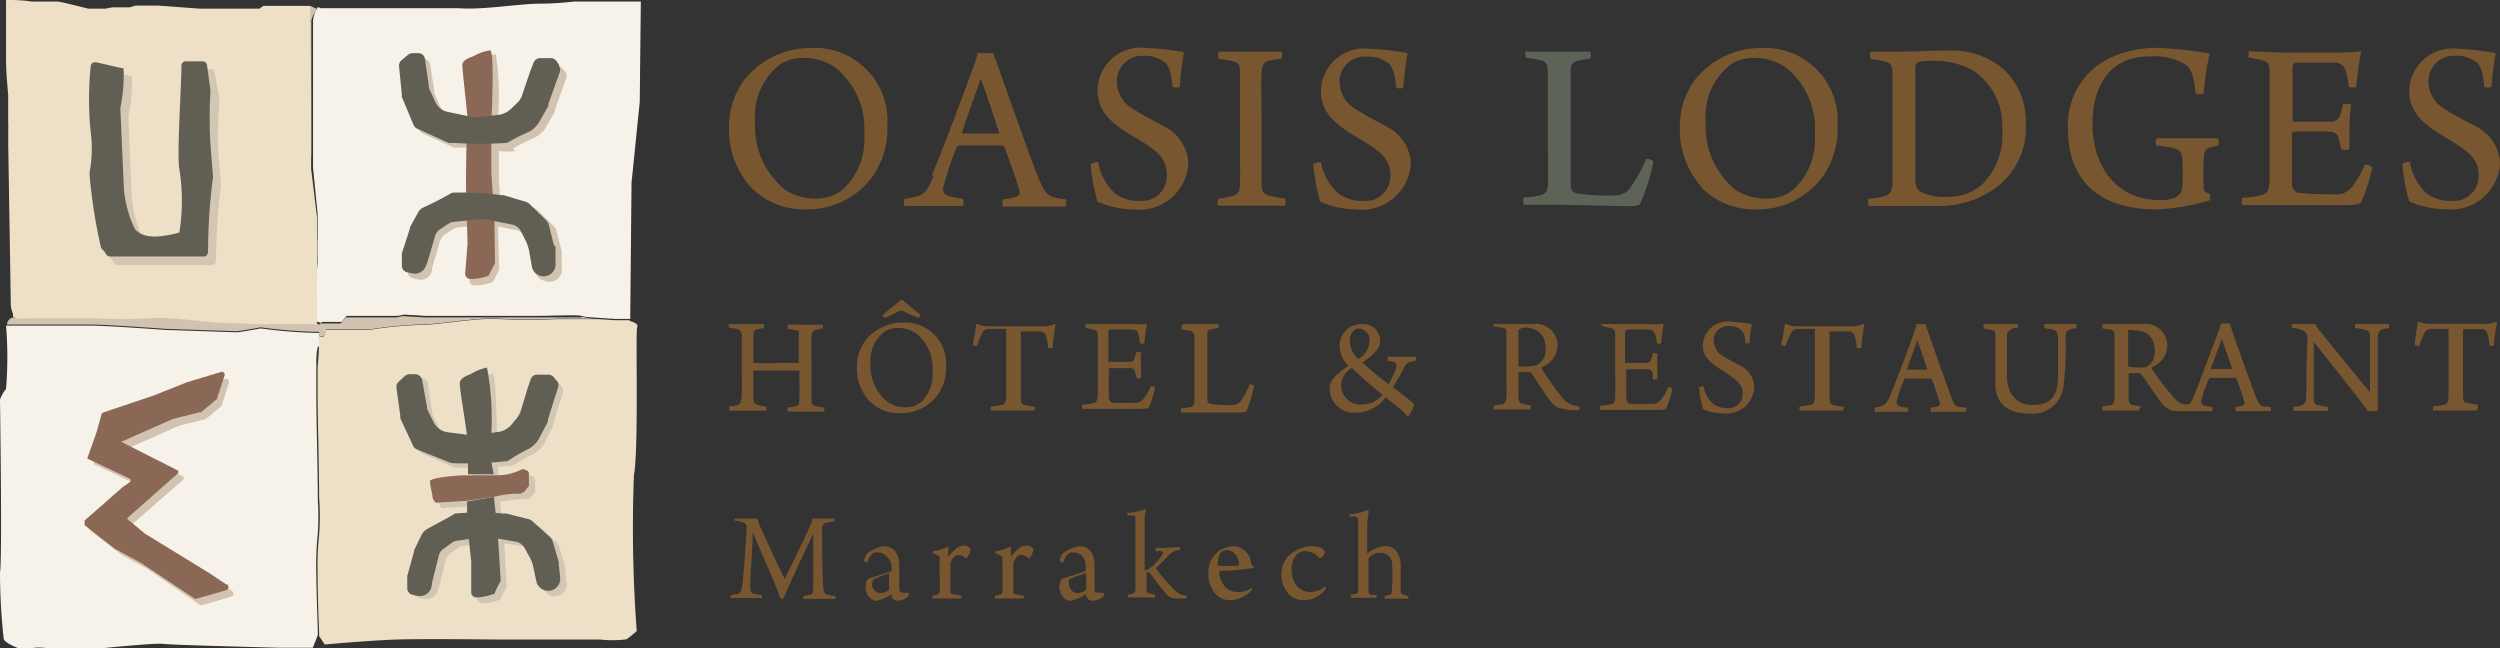
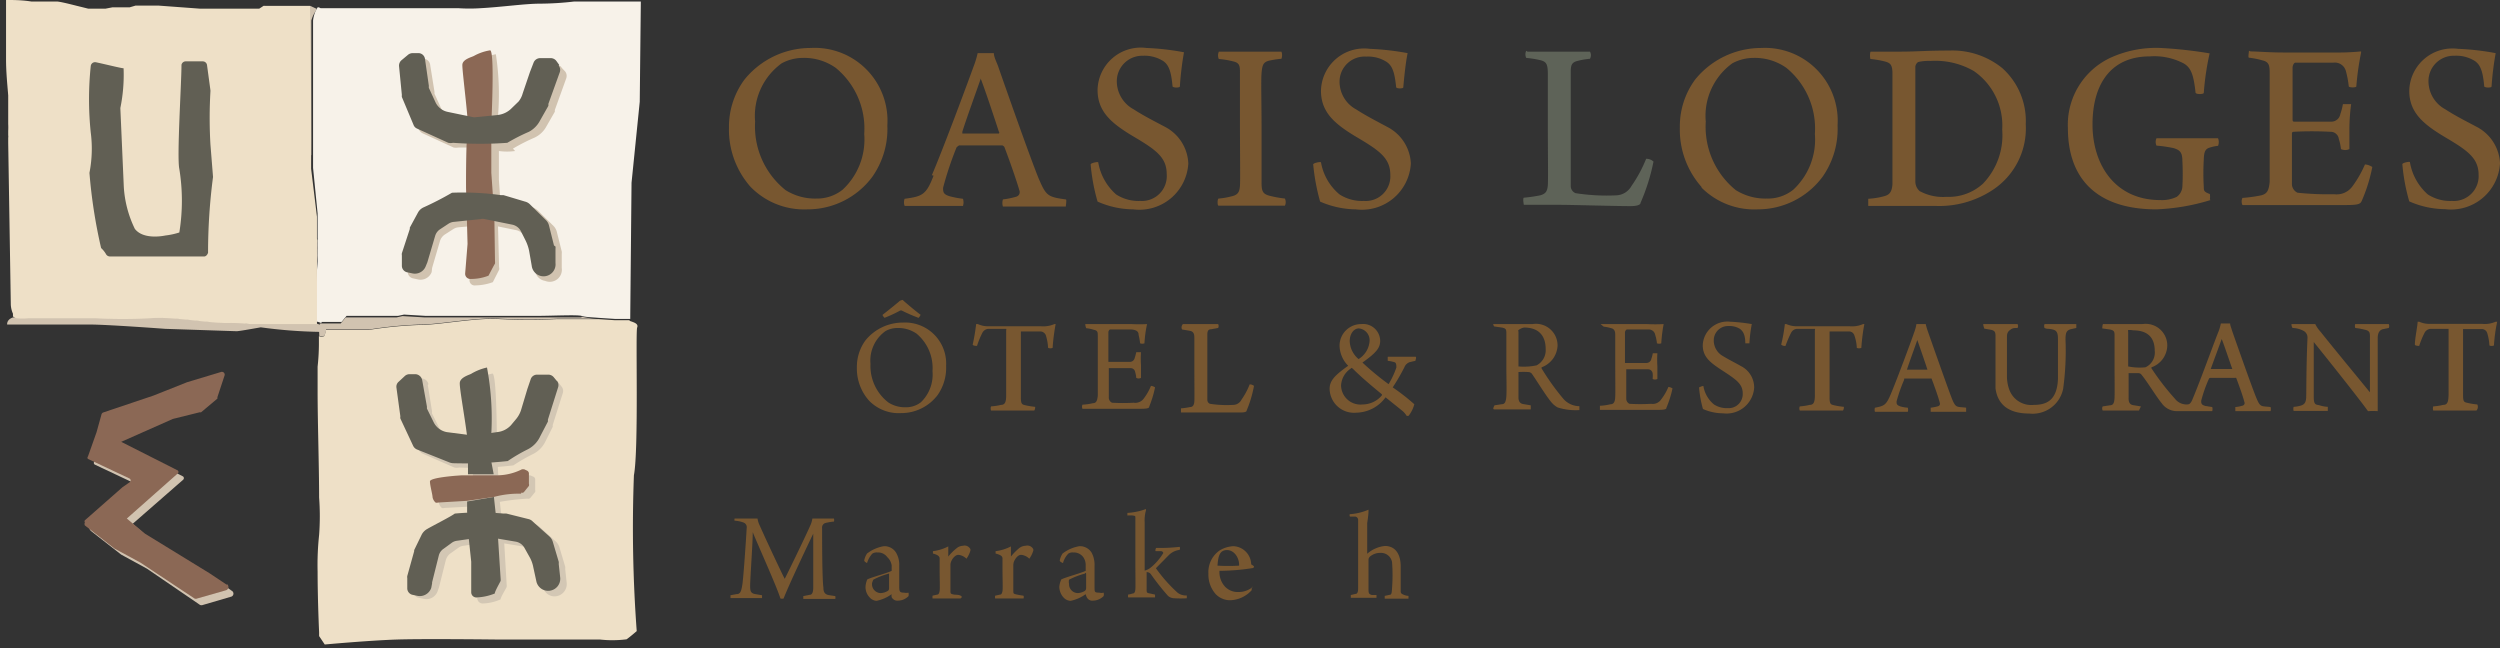
<svg xmlns="http://www.w3.org/2000/svg" id="Calque_1" data-name="Calque 1" viewBox="0 0 115.71 30">
  <rect x="0" y="0" width="115.71" height="30" fill="#333333" stroke="none" />
  <defs>
    <style>.cls-1{fill:#d1c3b0;}.cls-2{fill:#f7f2e9;}.cls-3{fill:#eee0c7;}.cls-4{fill:#d3c7b4;}.cls-5{fill:#615f54;}.cls-6{fill:#8b6855;}.cls-7{fill:#785730;}.cls-8{fill:#5e6358;}</style>
  </defs>
  <path class="cls-1" d="M26.91,14.69c-.2,0-1.4,0-2.06,0l-.65,0H19.63l-1-.06-.27.06H16l-.23.28H14.8l0,.06a1.13,1.13,0,0,0-.2-.07H11.41a7.81,7.81,0,0,0-1.06-.05c-.89,0-2.53-.31-3.56-.22a23.13,23.13,0,0,1-2.53,0l-3.1,0a2.69,2.69,0,0,1-.55,0l0,0s-.29.07-.28.33H4.15c.82,0,3.5.2,3.5.2l3.3.11c.11,0,.66-.1,1.12-.18a22.63,22.63,0,0,0,2.7.21,5.73,5.73,0,0,1,0,.59h0c0-.15,0-.3,0-.41a.38.38,0,0,0,.24,0,.73.73,0,0,0,.08-.29h2a19,19,0,0,1,2.36-.23c.93,0,2.63-.35,3.71-.27a26.05,26.05,0,0,0,2.63,0h1.91c-.36,0-.68-.07-.78-.09" />
  <path class="cls-1" d="M14.58,11.09a.78.78,0,0,0,0-.14v-.06a.85.85,0,0,1,0,.22s0,0,0,0v0s0,0,0,0v0s0,0,0,.06v.07a.43.43,0,0,0,0,0v.16a.37.37,0,0,0,0,.11v.05c0,.05,0,.1,0,.15v.44h0v.23c0,.47,0,1,0,1.43v.15c0-.1,0-.22,0-.34h0c0-.61.08-1.31.11-1.78V12s0-.05,0-.08v-.05a.28.28,0,0,1,0-.09v-.14a.09.09,0,0,0,0,0V11.5a1.79,1.79,0,0,0,0-.21v-.07s0-.09,0-.13" />
  <path class="cls-1" d="M14.41,7.18V7c0-.11,0-.22,0-.34V6.33c0-.34,0-.69,0-1,0-.57,0-1.12,0-1.59V3.56c0-.78,0-2.57,0-2.61A1.45,1.45,0,0,1,14.6.53l.06-.12s0,0,0,0L14.35.27c0,.1.05,6.63.05,7.44,0-.17,0-.35,0-.53" />
-   <path class="cls-2" d="M14.77,16a5.73,5.73,0,0,0,0-.59,22.63,22.63,0,0,1-2.7-.21c-.46.08-1,.18-1.12.18l-3.3-.11s-2.68-.2-3.5-.2H.28A18,18,0,0,1,.28,18,1.51,1.51,0,0,0,0,18.5s.11,7.42,0,8a28.27,28.27,0,0,0,.17,3.05c0,.2.7.46.7.46H1.4a2.24,2.24,0,0,1,.83,0,.74.74,0,0,0,.22,0h2.2s2.54-.26,2.9-.21,3.59.13,5.34.18l1.59,0,.23-.59c0-.45-.06-1.72-.07-2.82a14.07,14.07,0,0,1,.07-1.89,12.4,12.4,0,0,0,0-1.54c0-1.49-.07-3.57-.07-4.9,0-.62,0-1.11,0-1.34s0-.58.06-.82" />
  <path class="cls-3" d="M29.14,14.82l-.17,0h-.52l-.76-.05H25.78a26.05,26.05,0,0,1-2.63,0c-1.08-.08-2.78.27-3.71.27a19,19,0,0,0-2.36.23h-2a.73.73,0,0,1-.08.29.38.38,0,0,1-.24,0c0,.11,0,.26,0,.41a9.81,9.81,0,0,1-.06,1c0,.21,0,.63,0,1.16,0,1.39.07,3.47.07,4.9a11.7,11.7,0,0,1,0,1.73,12.94,12.94,0,0,0-.07,1.7c0,1.32.07,2.81.07,2.81h0v.17l.26.39s2.08-.19,3.35-.23,4.62,0,4.62,0l4.77,0A5.19,5.19,0,0,0,29,29.59c.16-.11.47-.38.47-.38A64.85,64.85,0,0,1,29.34,22c.23-1.24.07-6.65.15-6.84s-.19-.25-.35-.31" />
  <path class="cls-2" d="M26.58.07a14.32,14.32,0,0,1-1.6.1c-.68,0-1.79.16-2.75.21a7.66,7.66,0,0,1-1,0h-.52l-.42,0H14.84L14.76.34l-.06,0h0s0,0,0,0L14.6.53a1.45,1.45,0,0,0-.11.42s0,1.83,0,2.61V3.7c0,.47,0,1,0,1.59,0,.35,0,.7,0,1v.34c0,.12,0,.23,0,.34v.17c0,.18,0,.36,0,.53v.1l.21,2.11c0,.41,0,.76,0,1V11a.78.78,0,0,1,0,.14c0,.05,0,.09,0,.13v.07a1.79,1.79,0,0,1,0,.21v.12a.06.06,0,0,0,0,0v.1a.28.28,0,0,0,0,.09v.05s0,0,0,.08V12c0,.28-.05.65-.07,1s0,.51,0,.75h0a1.28,1.28,0,0,0,0,.19h0c0,.05,0,.1,0,.15,0,.31,0,.59,0,.8h.06a.92.92,0,0,1,.19.07l0-.06h.93l.23-.28h2.38l.28-.06,1,.06H24.2l.65,0c.66,0,1.86-.06,2.06,0s.42.06.78.09l.76.05H29l.17,0h0c0-.1.06-6.3.06-6.3l.38-3.75L29.66.07c-.42,0-1.45,0-3.08,0" />
  <path class="cls-3" d="M14.4,7.81v-.1c0-.81,0-7.34-.05-7.44h-.89l-.19,0h-.18l-.19,0h-.17l-.16,0h-.14l-.11,0H12.2L12,.4H10.3l-.5,0-.56,0L7.35.26l-.58,0H6.53l-.26,0L6,.34l-.43,0h0l-.37,0L4.89.4H4.67l-.32,0H4.21l-.13,0L4,.38,3.8.33C3.42.24,2.92.1,2.65.07H1.45C1,0,.6,0,.4,0H.28s0,.16,0,.41,0,.32,0,.51,0,1.63,0,1.85c0,.6.07,1.25.1,1.65v.65l0,.2c0,.12,0,.26,0,.39s0,0,0,.08a2.87,2.87,0,0,1,0,.31q0,.12,0,.21a.37.37,0,0,1,0,.12c0,.08,0,.14,0,.18v.07l.12,7.47a1.16,1.16,0,0,0,.1.42l0,.12a.27.27,0,0,0,.17.09,2.69,2.69,0,0,0,.55,0l3.1,0a23.13,23.13,0,0,0,2.53,0c1-.09,2.67.23,3.56.22a7.81,7.81,0,0,1,1.06.05h3.1c0-.21,0-.49,0-.8V14c0-.46,0-1,0-1.43h0v-.22h0v-.2a0,0,0,0,0,0,0V11.9c0-.05,0-.1,0-.15V11.7a.49.49,0,0,1,0-.12v-.27s0,0,0-.06v0s0,0,0,0v0a0,0,0,0,1,0,0,.85.85,0,0,0,0-.22c0-.21,0-.56,0-1Z" />
-   <path class="cls-4" d="M10.1,7.06a23.08,23.08,0,0,1,.06-2.46v0L9.94,3.36a.18.18,0,0,0-.19-.16H9a.2.2,0,0,0-.2.18,47.14,47.14,0,0,0-.1,4.82,9.18,9.18,0,0,1,0,2.94,3.34,3.34,0,0,1-.65.14S7,11.51,6.6,11A5.34,5.34,0,0,1,6.09,9L5.94,5.39v0A7.23,7.23,0,0,0,6.1,3.52c-.11,0-.9-.2-1.29-.28a.19.19,0,0,0-.23.18,15.66,15.66,0,0,0,0,3.07,5.53,5.53,0,0,1-.08,1.9,23.36,23.36,0,0,0,.54,3.48,1.2,1.2,0,0,1,.23.3.21.21,0,0,0,.17.1H9.83s.11,0,.17-.17a26.85,26.85,0,0,1,.23-3.51" />
  <path class="cls-1" d="M23.74,6.88a8.75,8.75,0,0,1,1-.51,1.2,1.2,0,0,0,.55-.52l.39-.68s0,0,0-.08l.53-1.47a.34.34,0,0,0-.05-.31L26,3.14A.28.28,0,0,0,25.77,3h-.51a.34.34,0,0,0-.3.21l-.17.44-.34,1a1.25,1.25,0,0,1-.22.37L24,5.26a.92.92,0,0,1-.64.32l-.33,0a12.19,12.19,0,0,0-.08-3.07,2.72,2.72,0,0,0-.74.26c-.08,0-.52.15-.54.41s.15,1.53.23,2.4L21,5.44A.8.8,0,0,1,20.41,5l-.3-.66,0-.09L19.91,3a.33.33,0,0,0-.27-.28l-.27,0a.32.32,0,0,0-.25.07l-.3.26a.32.32,0,0,0-.11.27l.12,1.33,0,.1L19.39,6a.4.4,0,0,0,.17.17L21,6.83a.79.79,0,0,0,.22,0l.6,0c0,.76,0,2,0,2v.23a1.67,1.67,0,0,0-.61,0,13,13,0,0,1-1.31.68.53.53,0,0,0-.25.24l-.38.7,0,.05L18.87,12a.28.28,0,0,0,0,.09v.49a.31.31,0,0,0,.23.3l.23.05a.55.55,0,0,0,.65-.34L20,12.4s0,0,0,0l.36-1.23a.56.56,0,0,1,.22-.31l.39-.25a.54.54,0,0,1,.25-.09l.57-.05,0,1.08v0l-.06,1.4a.24.24,0,0,0,.27.26,2.49,2.49,0,0,0,.81-.15l.29-.57a.21.21,0,0,0,0-.12l-.05-1.89.83.17a.51.51,0,0,1,.38.3l.23.43a1.92,1.92,0,0,1,.15.48l.13.69a.55.55,0,0,0,.46.45A.56.56,0,0,0,26,12.4l0-.66a.36.36,0,0,0,0-.1l-.23-.92a.61.61,0,0,0-.15-.26l-.73-.72a.79.79,0,0,0-.23-.14l-1-.29-.13,0-.37,0-.07-1,0-1.32a2.78,2.78,0,0,0,.75,0" />
  <path class="cls-4" d="M24.54,22h-.11a2.4,2.4,0,0,1-1.15.25c-.4,0-1.5,0-1.59,0h0c-.1,0-1.5.09-1.5.27s.12.61.12.74a.42.42,0,0,0,.14.25.15.15,0,0,0,.11,0l1.69-.09a11,11,0,0,1,2.16-.34.14.14,0,0,0,.15-.05l.21-.26a.19.19,0,0,0,0-.1l0-.49a.14.14,0,0,0-.09-.12Z" />
  <path class="cls-4" d="M22.09,27.68a.25.25,0,0,0,.28.25,2.13,2.13,0,0,0,.8-.19c0-.09.21-.43.28-.57a.5.5,0,0,0,0-.12L23.33,25,23.11,23,23,20.78v0c0-.18,0-3.52-.21-3.49a2.39,2.39,0,0,0-.72.28c-.08.06-.52.17-.53.43s.45,2.92.38,3.13,0,2.56,0,2.56l.17,2.59v1.42Z" />
  <path class="cls-4" d="M19.8,17.82,20,19.06a.16.16,0,0,0,0,.09l.32.64a.83.83,0,0,0,.6.44l1.15.19h.18l1-.14a1.05,1.05,0,0,0,.63-.35l.25-.29a1.28,1.28,0,0,0,.21-.38l.3-1,.15-.45a.34.34,0,0,1,.29-.22l.51,0a.32.32,0,0,1,.26.12l.14.18a.32.32,0,0,1,.06.3l-.47,1.49a.2.2,0,0,1,0,.08l-.35.7a1.26,1.26,0,0,1-.53.54,8.34,8.34,0,0,0-.94.54,15.74,15.74,0,0,1-2.51.1.54.54,0,0,1-.22,0L19.57,21a.33.33,0,0,1-.17-.16l-.59-1.27,0-.09-.17-1.32a.29.29,0,0,1,.1-.28l.29-.27a.31.31,0,0,1,.25-.09l.26,0a.33.33,0,0,1,.29.26" />
  <path class="cls-4" d="M25.14,27.15,25,26.47a1.66,1.66,0,0,0-.17-.47l-.25-.43a.54.54,0,0,0-.39-.28l-1.3-.21h-.17l-1.26.18a.5.5,0,0,0-.24.09l-.38.27a.58.58,0,0,0-.21.32l-.31,1.24s0,0,0,0l-.06.17a.55.55,0,0,1-.63.37l-.24-.05a.28.28,0,0,1-.24-.28l0-.49a.14.14,0,0,1,0-.09l.31-1.15,0-.05.35-.72a.58.58,0,0,1,.24-.25A13.2,13.2,0,0,0,21.34,24a13.34,13.34,0,0,1,2.26,0h.13l1,.25a.7.7,0,0,1,.24.13l.76.69a.6.6,0,0,1,.16.25l.27.91a.43.43,0,0,1,0,.11l.07.65a.57.57,0,0,1-.62.61.55.55,0,0,1-.48-.44" />
-   <path class="cls-1" d="M10.58,17.48,9,18H9l-1.57.62h0l-2.32.78a.11.11,0,0,0-.08.08l-.61,1.72a.13.13,0,0,0,.18.16l.4-.2H5l3.27-1.45h0l1.25-.31,0,0,.76-.63a.21.21,0,0,0,0-.06l.32-1a.13.13,0,0,0-.16-.16" />
  <path class="cls-1" d="M4.24,24.6l1.37,1.07h0l1.19.65h0L9.26,28a.18.18,0,0,0,.13,0l1.33-.39a.15.15,0,0,0,0-.27L10,26.82,7,25s0,0,0,0l-1-.88-.07,0L5,23.86a.13.13,0,0,0-.12,0l-.67.46a.15.15,0,0,0,0,.25" />
  <path class="cls-1" d="M4.88,20.22l3.59,1.83a.1.1,0,0,1,0,.16l-3,2.62a.09.09,0,0,1-.09,0l-1.19-.33a.1.1,0,0,1,0-.17l1.73-1.51H6l.33-.23a.1.1,0,0,0,0-.17L4.4,21.51a.09.09,0,0,1-.05-.12l.4-1.12a.09.09,0,0,1,.13-.05" />
  <path class="cls-5" d="M9.74,6.69a21.18,21.18,0,0,1,0-2.46V4.18L9.58,3a.2.2,0,0,0-.19-.16H8.6A.2.2,0,0,0,8.4,3c0,.84-.22,4.27-.1,4.82a9.18,9.18,0,0,1,0,2.94,3.34,3.34,0,0,1-.65.14s-1,.23-1.41-.31a5.13,5.13,0,0,1-.51-1.94L5.57,5s0,0,0,0a7.63,7.63,0,0,0,.15-1.84c-.11,0-.9-.2-1.29-.28a.2.2,0,0,0-.23.18,14.88,14.88,0,0,0,0,3.07A5.8,5.8,0,0,1,4.14,8a23.77,23.77,0,0,0,.54,3.48,1.17,1.17,0,0,1,.23.29.21.21,0,0,0,.17.1H9.46s.11,0,.17-.17a27,27,0,0,1,.23-3.51" />
  <path class="cls-6" d="M21.53,12.65a.24.24,0,0,0,.27.26,2.2,2.2,0,0,0,.81-.15c.05-.09.22-.43.3-.56a.5.5,0,0,0,0-.12L22.88,10,22.74,8l0-2.17v0c0-.18.17-3.52-.06-3.5a2.28,2.28,0,0,0-.73.25c-.09.06-.53.15-.55.41s.34,2.93.25,3.14-.08,2.57-.08,2.57l.07,2.59h0Z" />
  <path class="cls-5" d="M25.88,3l-.13-.18a.33.33,0,0,0-.26-.13H25a.33.33,0,0,0-.3.2l-.17.44-.34,1A1,1,0,0,1,24,4.7L23.69,5a1.06,1.06,0,0,1-.64.32l-1,.1a.47.47,0,0,1-.17,0l-1.15-.24a.8.8,0,0,1-.58-.46l-.3-.65a.29.29,0,0,1,0-.09l-.18-1.25a.31.31,0,0,0-.27-.27l-.26,0a.35.35,0,0,0-.26.08l-.3.25a.33.33,0,0,0-.11.28l.13,1.33a.29.29,0,0,0,0,.09l.54,1.29a.3.3,0,0,0,.16.17l1.45.66a.54.54,0,0,0,.22,0,17.35,17.35,0,0,0,2.51,0,8.75,8.75,0,0,1,1-.51A1.23,1.23,0,0,0,25,5.57l.38-.67a.36.36,0,0,0,0-.09l.53-1.47a.32.32,0,0,0-.05-.3" />
  <path class="cls-5" d="M25.64,11.36l-.23-.92a.53.53,0,0,0-.15-.26l-.73-.72a.48.48,0,0,0-.23-.13l-1-.3-.13,0a12.93,12.93,0,0,0-2.25-.11,14.47,14.47,0,0,1-1.32.68.55.55,0,0,0-.25.23l-.38.7a.14.14,0,0,0,0,.06l-.37,1.13a.31.31,0,0,0,0,.1v.48a.31.31,0,0,0,.23.3l.24.05a.54.54,0,0,0,.64-.34l.07-.17s0,0,0,0l.36-1.22a.56.56,0,0,1,.23-.31l.38-.25a.54.54,0,0,1,.25-.09l1.26-.13a.32.32,0,0,1,.17,0l1.29.26a.59.59,0,0,1,.39.3l.22.44a2,2,0,0,1,.16.47l.12.69a.55.55,0,0,0,1.1-.13l0-.65a.43.43,0,0,0,0-.11" />
  <path class="cls-5" d="M25.77,17.63l-.14-.17a.33.33,0,0,0-.27-.12l-.51,0a.31.31,0,0,0-.29.22l-.15.44-.3,1a1.28,1.28,0,0,1-.21.38l-.25.3A1,1,0,0,1,23,20l-1,.15a.48.48,0,0,1-.17,0L20.68,20a.85.85,0,0,1-.6-.44l-.32-.65,0-.09-.22-1.23a.34.34,0,0,0-.29-.27l-.26,0a.33.33,0,0,0-.25.08l-.29.27a.3.3,0,0,0-.1.28l.18,1.32a.3.3,0,0,0,0,.1l.59,1.26a.35.35,0,0,0,.17.17l1.48.59a.54.54,0,0,0,.22.05,18.45,18.45,0,0,0,2.51-.1,7.61,7.61,0,0,1,.94-.55A1.26,1.26,0,0,0,25,20.2l.36-.69,0-.09.47-1.49a.32.32,0,0,0-.05-.3" />
  <path class="cls-5" d="M25.86,26l-.27-.91a.54.54,0,0,0-.16-.26l-.76-.68a.41.41,0,0,0-.23-.13l-1-.25-.13,0a12.29,12.29,0,0,0-2.26,0c-.2.15-1,.55-1.29.72a.64.64,0,0,0-.24.25l-.35.72,0,.05-.32,1.15a.31.31,0,0,0,0,.1l0,.48a.31.31,0,0,0,.24.29l.24.05a.56.56,0,0,0,.63-.37L20,27s0,0,0-.05l.31-1.24a.53.53,0,0,1,.22-.31l.37-.27a.51.51,0,0,1,.24-.1l1.26-.18h.17l1.3.22a.58.58,0,0,1,.4.28l.24.43a1.5,1.5,0,0,1,.17.46l.15.69a.56.56,0,0,0,1.1-.18l-.07-.65a.36.36,0,0,0,0-.1" />
  <path class="cls-5" d="M22.74,21.37l0-.86h0v-.44a12.77,12.77,0,0,0-.2-3.06,2.45,2.45,0,0,0-.73.29c-.08.05-.52.16-.53.43s.22,1.52.33,2.39a3.38,3.38,0,0,1,.05.74,2.69,2.69,0,0,0,0,.54c0,.16,0,.35,0,.55l1.19,0Z" />
  <path class="cls-5" d="M23.05,24.89v-.15l-.11-1L22.86,23l-1.24.21c0,.15,0,.25,0,.25l0,.22.08,1.28L21.81,26h0v1.41a.24.24,0,0,0,.28.24,2.49,2.49,0,0,0,.81-.18c0-.09.2-.44.27-.58a.5.5,0,0,0,0-.12Z" />
  <path class="cls-6" d="M24.12,22.8a.12.12,0,0,0,.15-.05l.21-.26a.17.17,0,0,0,0-.1l0-.49a.16.16,0,0,0-.09-.12l-.13-.06h-.1A2.59,2.59,0,0,1,23,22h-.21l-1.19,0H21.4c-.1,0-1.5.09-1.5.28s.12.61.12.73a.44.44,0,0,0,.14.25.16.16,0,0,0,.11,0l1.35-.08L22.86,23a4.44,4.44,0,0,1,1.26-.15" />
  <path class="cls-6" d="M10.49,27.06l-.78-.52-3-1.84h0L5.87,24l2.35-2.08a.09.09,0,0,0,0-.15L5.61,20.45,8,19.39H8l1.25-.31a.09.09,0,0,0,.06,0l.75-.63a.08.08,0,0,0,0-.06l.33-1a.13.13,0,0,0-.17-.17l-1.56.47h0l-1.56.62h0l-2.32.78a.15.15,0,0,0-.08.08L4.47,20l-.4,1.13a.08.08,0,0,0,0,.11L6,22.15a.1.1,0,0,1,0,.17l-.33.23h0L3.93,24.08a.08.08,0,0,0,0,.1.14.14,0,0,0,0,.14l1.37,1.07,0,0,1.2.65h0L9,27.7a.15.15,0,0,0,.13,0l1.33-.38a.16.16,0,0,0,.05-.28" />
-   <path class="cls-7" d="M33.72,15l.83,0c.43,0,.63,0,.81,0,0,0,0,.16,0,.18l-.31.06c-.13,0-.17.09-.18.3s0,.56,0,1.2c0,0,0,.06,0,.06a9.56,9.56,0,0,0,1.1,0l1,0a0,0,0,0,0,0,0c0-.33,0-1.06,0-1.3s0-.18-.13-.21a2.38,2.38,0,0,0-.38-.07s0-.16,0-.19.47,0,.81,0l.8,0a.23.23,0,0,1,0,.18l-.33.06c-.15.05-.17.12-.18.35s0,.61,0,1.38c0,.56,0,1.28,0,1.5s.05.25.18.29a2,2,0,0,0,.41.07s0,.17,0,.19l-.86,0-.82,0a.21.21,0,0,1,0-.19,1.63,1.63,0,0,0,.37-.07c.11,0,.15-.09.16-.29s0-.9,0-1.3c0,0,0-.05,0-.05H34.87s0,0,0,0c0,.35,0,1.1,0,1.23s0,.32.2.36a2.54,2.54,0,0,0,.39.08.25.25,0,0,1,0,.19c-.12,0-.42,0-.84,0l-.86,0a.31.31,0,0,1,0-.19l.34-.06c.19-.06.21-.17.23-.47s0-.77,0-1.33,0-1.32,0-1.43-.05-.26-.18-.29a3.36,3.36,0,0,0-.38-.07A.23.23,0,0,1,33.72,15Z" />
  <path class="cls-7" d="M40.22,18.54A2.23,2.23,0,0,1,39.66,17a2.07,2.07,0,0,1,.4-1.25,2.23,2.23,0,0,1,1.73-.82,1.9,1.9,0,0,1,2,2,2.2,2.2,0,0,1-.39,1.35,2.11,2.11,0,0,1-1.7.84A1.91,1.91,0,0,1,40.22,18.54Zm2.4.08a1.78,1.78,0,0,0,.54-1.45,2.07,2.07,0,0,0-.74-1.73,1.5,1.5,0,0,0-.85-.26,1.16,1.16,0,0,0-.58.14,1.67,1.67,0,0,0-.7,1.52,2.13,2.13,0,0,0,.83,1.79,1.42,1.42,0,0,0,.8.22A1.11,1.11,0,0,0,42.62,18.62Zm-.84-4.74c.07.08.66.57.83.69,0,0-.07.14-.1.14a7.75,7.75,0,0,1-.78-.34h-.06a6.2,6.2,0,0,1-.73.34s-.1-.1-.09-.14c.17-.13.67-.53.79-.64A.46.46,0,0,1,41.78,13.88Z" />
  <path class="cls-7" d="M47.87,19l-1,0-1,0a.25.25,0,0,1,0-.19,2.83,2.83,0,0,0,.46-.07c.2,0,.24-.16.24-.46,0-.51,0-1.89,0-3a.06.06,0,0,0,0-.06h-.83a.34.34,0,0,0-.27.18,3.93,3.93,0,0,0-.25.61s-.19,0-.2-.06A9.29,9.29,0,0,0,45.18,15s.06,0,.08,0a1.11,1.11,0,0,0,.52.1h2.39a1.28,1.28,0,0,0,.63-.1s.06,0,.06,0a9.08,9.08,0,0,0-.14,1.1.26.26,0,0,1-.21,0,2.36,2.36,0,0,0-.1-.57.28.28,0,0,0-.26-.19h-.9a.05.05,0,0,0,0,0c0,.95,0,2.74,0,3.07s.08.31.22.35a3.7,3.7,0,0,0,.44.07A.25.25,0,0,1,47.87,19Z" />
  <path class="cls-7" d="M50.24,15c.16,0,.49,0,.86,0h1.27a7,7,0,0,0,.72,0l0,0a5.64,5.64,0,0,0-.12.89.28.28,0,0,1-.2,0,3.62,3.62,0,0,0-.07-.39c0-.16-.11-.23-.33-.25h-1a.17.17,0,0,0-.07.13c0,.36,0,1.08,0,1.37,0,0,0,0,0,0,.26,0,.76,0,1,0a.23.23,0,0,0,.22-.19,2,2,0,0,0,.07-.26s.19,0,.22,0a4.36,4.36,0,0,0,0,.6c0,.24,0,.43,0,.59a.24.24,0,0,1-.22,0,1.19,1.19,0,0,0-.05-.27.21.21,0,0,0-.22-.18c-.19,0-.73,0-1,0,0,0,0,0,0,.06,0,.29,0,1,0,1.29a.26.26,0,0,0,.15.25,8.85,8.85,0,0,0,1,0,.49.49,0,0,0,.48-.21,2.52,2.52,0,0,0,.32-.57.37.37,0,0,1,.19.07,5,5,0,0,1-.27.89c0,.07-.08.1-.4.1l-1.69,0-1,0a.25.25,0,0,1,0-.19,2.6,2.6,0,0,0,.49-.07c.15,0,.2-.12.22-.35V15.59c0-.23,0-.29-.2-.33a1.65,1.65,0,0,0-.34-.07S50.21,15,50.24,15Z" />
  <path class="cls-7" d="M54.75,15c.19,0,.4,0,.83,0s.67,0,.8,0a.19.19,0,0,1,0,.18l-.33.06c-.15,0-.17.12-.17.26s0,.79,0,1.39c0,.81,0,1.34,0,1.62a.2.2,0,0,0,.12.18,5.18,5.18,0,0,0,1.08.05.43.43,0,0,0,.38-.24,3.29,3.29,0,0,0,.38-.71.32.32,0,0,1,.2.07A5.47,5.47,0,0,1,57.7,19c0,.06-.09.09-.26.09l-1.86,0-.92,0s0-.17,0-.19a3,3,0,0,0,.42-.06c.14,0,.19-.11.2-.27s0-.8,0-1.64c0-.69,0-1.08,0-1.25s0-.33-.21-.37l-.36-.06A.22.22,0,0,1,54.75,15Z" />
  <path class="cls-7" d="M63.88,15.78c0,.33-.2.56-.82,1,0,0,0,0,0,0a12.39,12.39,0,0,0,1.21,1,0,0,0,0,0,0,0,3.91,3.91,0,0,0,.36-.77c0-.09,0-.2-.07-.24a1.68,1.68,0,0,0-.33-.07s0-.17,0-.19l.62,0c.37,0,.59,0,.66,0s0,.17,0,.19l-.26.06A.41.41,0,0,0,65,17a9.47,9.47,0,0,1-.54.93s0,0,0,0a9.43,9.43,0,0,1,1,.78,1.46,1.46,0,0,1-.26.53.12.12,0,0,1-.1,0,.9.9,0,0,0-.2-.23l-.77-.62s0,0,0,0a1.71,1.71,0,0,1-1.35.71A1.13,1.13,0,0,1,61.54,18c0-.35.19-.6.86-1.07,0,0,0,0,0,0A1.36,1.36,0,0,1,62,16a1,1,0,0,1,1-1A.79.79,0,0,1,63.88,15.78Zm-1.35,1.27a1,1,0,0,0-.46.79.9.9,0,0,0,1,.88,1.18,1.18,0,0,0,.89-.42s0,0,0-.05c-.45-.37-1-.83-1.36-1.2C62.56,17.05,62.53,17,62.53,17.05Zm-.06-1.25a1.14,1.14,0,0,0,.41.82h0a1.07,1.07,0,0,0,.51-.83.55.55,0,0,0-.5-.59C62.69,15.2,62.47,15.41,62.47,15.8Z" />
  <path class="cls-7" d="M69.11,15l.75,0h1.07a1,1,0,0,1,1.16,1,1.12,1.12,0,0,1-.74,1s0,0,0,.05a11.36,11.36,0,0,0,1,1.4,1,1,0,0,0,.75.35s0,.17,0,.18a2.76,2.76,0,0,1-1-.12,1,1,0,0,1-.31-.26c-.24-.29-.64-.94-.88-1.29a.22.22,0,0,0-.17-.09,3.49,3.49,0,0,0-.46,0s0,0,0,0c0,.35,0,1,0,1.17s.06.28.21.31l.36.06s0,.16,0,.19l-.86,0c-.42,0-.7,0-.82,0s0-.17,0-.19l.33-.05c.15,0,.2-.11.22-.36s0-1,0-1.38c0-.66,0-1.31,0-1.51s0-.26-.21-.3l-.35-.05A.22.22,0,0,1,69.11,15Zm1.17.26a.13.13,0,0,0,0,.09c0,.22,0,1.1,0,1.61a0,0,0,0,0,0,0,2.84,2.84,0,0,0,.84-.05.79.79,0,0,0,.42-.75c0-.61-.31-1-1-1A.58.58,0,0,0,70.28,15.28Z" />
  <path class="cls-7" d="M74.09,15c.17,0,.5,0,.86,0h1.28A7.1,7.1,0,0,0,77,15l0,0a7.21,7.21,0,0,0-.11.89.28.28,0,0,1-.2,0,2,2,0,0,0-.08-.39.3.3,0,0,0-.32-.25h-1a.18.18,0,0,0-.08.13V16.8s0,0,0,0c.26,0,.76,0,1,0a.23.23,0,0,0,.22-.19,2,2,0,0,0,.07-.26s.19,0,.21,0a4.59,4.59,0,0,0,0,.6c0,.24,0,.43,0,.59a.24.24,0,0,1-.22,0,1.19,1.19,0,0,0,0-.27.22.22,0,0,0-.22-.18c-.19,0-.73,0-1,0,0,0,0,0,0,.06,0,.29,0,1,0,1.29a.26.26,0,0,0,.15.25,8.85,8.85,0,0,0,1,0,.47.47,0,0,0,.47-.21,2.52,2.52,0,0,0,.33-.57.37.37,0,0,1,.19.07,5.08,5.08,0,0,1-.28.89c0,.07-.07.1-.4.1l-1.68,0-1,0s0-.16,0-.19a2.47,2.47,0,0,0,.49-.07c.16,0,.21-.12.22-.35s0-.83,0-1.56,0-1.17,0-1.28,0-.29-.19-.33a1.65,1.65,0,0,0-.34-.07S74.07,15,74.09,15Z" />
  <path class="cls-7" d="M79.33,18.72a1.09,1.09,0,0,0,.64.17.65.65,0,0,0,.69-.68c0-.42-.27-.62-.85-1s-1-.64-1-1.23a1.14,1.14,0,0,1,1.27-1.09,8.43,8.43,0,0,1,1,.11,6.54,6.54,0,0,0-.11.89s-.17,0-.19,0c0-.38-.1-.56-.25-.67a.93.93,0,0,0-.53-.13.66.66,0,0,0-.68.66.83.83,0,0,0,.44.74c.26.16.59.32.81.45a1.11,1.11,0,0,1,.62,1,1.28,1.28,0,0,1-1.44,1.19,2.3,2.3,0,0,1-.93-.2,5,5,0,0,1-.18-1s.17-.08.2-.06A1.4,1.4,0,0,0,79.33,18.72Z" />
  <path class="cls-7" d="M85.3,19l-1,0-1,0a.25.25,0,0,1,0-.19,2.83,2.83,0,0,0,.46-.07c.2,0,.24-.16.24-.46,0-.51,0-1.89,0-3a.06.06,0,0,0,0-.06h-.83a.33.33,0,0,0-.27.18,5,5,0,0,0-.26.61.26.26,0,0,1-.2-.06A7.49,7.49,0,0,0,82.61,15s.06,0,.07,0a1.18,1.18,0,0,0,.53.1H85.6a1.28,1.28,0,0,0,.63-.1l.06,0a9.08,9.08,0,0,0-.14,1.1.26.26,0,0,1-.21,0,1.91,1.91,0,0,0-.11-.57.26.26,0,0,0-.25-.19h-.9a.07.07,0,0,0,0,0c0,.95,0,2.74,0,3.07s.08.31.22.35a3.7,3.7,0,0,0,.44.07A.25.25,0,0,1,85.3,19Z" />
  <path class="cls-7" d="M87.51,18.25c.33-.79.94-2.44,1.08-2.85A2,2,0,0,0,88.7,15h.43a3.09,3.09,0,0,0,.1.34c.13.37.85,2.42,1.07,3s.24.47.7.53c0,0,0,.16,0,.19l-.79,0-.85,0s0-.17,0-.19a2.15,2.15,0,0,0,.35-.07.12.12,0,0,0,.07-.16c-.07-.28-.27-.83-.38-1.12a.11.11,0,0,0-.06,0c-.09,0-.32,0-.61,0s-.46,0-.54,0-.05,0-.06.06a7.4,7.4,0,0,0-.35,1c0,.11,0,.18.21.24a1.66,1.66,0,0,0,.31.05.32.32,0,0,1,0,.19l-.82,0c-.37,0-.57,0-.7,0a.31.31,0,0,1,0-.19C87.22,18.79,87.3,18.74,87.51,18.25Zm1.24-2.54c-.11.32-.38,1.06-.49,1.4,0,0,0,0,0,0h.95a0,0,0,0,0,0,0c-.13-.4-.38-1.12-.48-1.4C88.77,15.7,88.75,15.7,88.75,15.71Z" />
  <path class="cls-7" d="M91.8,15l.82,0,.76,0a.19.19,0,0,1,0,.18c-.13,0-.22,0-.3.06s-.19.11-.19.34c0,.63,0,1.51,0,1.85a1.78,1.78,0,0,0,.13.66,1.08,1.08,0,0,0,1.11.65c.54,0,1.07-.16,1.12-1.18,0-.49,0-1.22,0-1.88,0-.32-.08-.4-.29-.44s-.19,0-.33-.06a.23.23,0,0,1,0-.18l.78,0,.69,0s0,.17,0,.18l-.27.06c-.19.06-.23.17-.23.48A12.87,12.87,0,0,1,95.49,18a1.44,1.44,0,0,1-1.57,1.14c-1,0-1.47-.46-1.56-1.17,0-.41,0-2.05,0-2.38,0-.17,0-.27-.18-.32l-.34-.06S91.77,15,91.8,15Z" />
  <path class="cls-7" d="M97.34,15l.74,0h1.08a1,1,0,0,1,1.15,1,1.09,1.09,0,0,1-.73,1,.06.06,0,0,0,0,.05,11.65,11.65,0,0,0,1.08,1.4.68.68,0,0,0,.53.27c.13,0,.2,0,.32-.32.33-.78,1-2.64,1.17-3.05a2.11,2.11,0,0,0,.11-.38h.43c0,.1.06.22.09.34.13.37.85,2.42,1.08,3s.24.47.7.53a.31.31,0,0,1,0,.19l-.78,0-.85,0s0-.17,0-.19a1.54,1.54,0,0,0,.35-.07.12.12,0,0,0,.07-.16c-.07-.28-.27-.83-.38-1.12a.11.11,0,0,0-.06,0c-.1,0-.33,0-.62,0s-.46,0-.53,0a.09.09,0,0,0-.06.06,6.28,6.28,0,0,0-.35,1c0,.11,0,.19.2.24l.31.05a.31.31,0,0,1,0,.19c-.13,0-.28,0-.75,0l-.85,0a.87.87,0,0,1-.74-.37c-.24-.29-.67-1-.92-1.3a.19.19,0,0,0-.15-.09h-.46s0,0,0,0c0,.35,0,1,0,1.17s.05.28.2.31l.37.06S99,19,99,19l-.86,0c-.42,0-.7,0-.82,0a.21.21,0,0,1,0-.19l.33-.05c.16,0,.21-.11.22-.36s0-1,0-1.38V15.55c0-.18,0-.26-.22-.3l-.35-.05S97.31,15,97.34,15Zm1.16.26a.13.13,0,0,0,0,.09c0,.22,0,1.1,0,1.61a0,0,0,0,0,0,0A2.66,2.66,0,0,0,99.3,17a.75.75,0,0,0,.43-.76c0-.6-.31-.95-1-.95A.66.66,0,0,0,98.5,15.28Zm3.82,1.82s0,0,0,0h1s0,0,0,0c-.14-.4-.38-1.11-.49-1.39h0Z" />
  <path class="cls-7" d="M106.06,15l.81,0h.29a1.47,1.47,0,0,0,.24.35c.66.83,2,2.45,2.29,2.81h0c0-.88,0-2.09,0-2.56,0-.19,0-.29-.24-.34a3.21,3.21,0,0,0-.44-.08.28.28,0,0,1,0-.18l.86,0,.69,0a.19.19,0,0,1,0,.18l-.29.06c-.16.06-.2.18-.22.35,0,.5,0,1.33,0,2.55,0,.3,0,.68,0,.89a3.38,3.38,0,0,0-.45,0c-.34-.49-2.12-2.72-2.51-3.2h0c0,.67,0,2.18,0,2.55s.1.34.27.38a1.52,1.52,0,0,0,.38.07s0,.16,0,.19l-.81,0c-.39,0-.64,0-.77,0a.31.31,0,0,1,0-.19,1.49,1.49,0,0,0,.34-.06c.15-.05.23-.13.24-.38s0-1.39.06-2.75a.35.35,0,0,0-.17-.32,1.16,1.16,0,0,0-.52-.14A.28.28,0,0,1,106.06,15Z" />
  <path class="cls-7" d="M114.62,19l-1,0-1,0a.31.31,0,0,1,0-.19,2.83,2.83,0,0,0,.46-.07c.21,0,.24-.16.25-.46,0-.51,0-1.89,0-3,0,0,0-.06,0-.06h-.84a.34.34,0,0,0-.27.18,3.93,3.93,0,0,0-.25.61s-.19,0-.2-.06c0-.27.11-.78.13-1.06,0,0,.06,0,.07,0a1.14,1.14,0,0,0,.52.1h2.4a1.24,1.24,0,0,0,.62-.1l.07,0a7.32,7.32,0,0,0-.15,1.1.26.26,0,0,1-.21,0,2.36,2.36,0,0,0-.1-.57.26.26,0,0,0-.25-.19H114a.05.05,0,0,0,0,0c0,.95,0,2.74,0,3.07s.07.31.22.35a3.09,3.09,0,0,0,.44.07A.25.25,0,0,1,114.62,19Z" />
  <path class="cls-7" d="M39,8.78A3.17,3.17,0,0,0,40,6.2a3.63,3.63,0,0,0-1.32-3.06,2.52,2.52,0,0,0-1.5-.46,2.07,2.07,0,0,0-1,.25,3,3,0,0,0-1.23,2.7A3.77,3.77,0,0,0,36.36,8.8a2.56,2.56,0,0,0,1.43.39A1.9,1.9,0,0,0,39,8.78m-4.26-.13a4,4,0,0,1-1-2.76,3.66,3.66,0,0,1,.72-2.21,3.94,3.94,0,0,1,3.06-1.46A3.37,3.37,0,0,1,41.07,5.8a3.85,3.85,0,0,1-.7,2.39,3.73,3.73,0,0,1-3,1.5,3.46,3.46,0,0,1-2.59-1" />
  <path class="cls-7" d="M45.4,3.62c-.2.58-.67,1.87-.86,2.48,0,.05,0,.07,0,.08h1.69a.06.06,0,0,0,0-.09c-.23-.71-.66-2-.85-2.48,0,0,0,0-.05,0m-2.2,4.5c.59-1.39,1.67-4.31,1.92-5a4.52,4.52,0,0,0,.2-.65h.75c0,.17.11.38.19.59.23.66,1.5,4.29,1.9,5.25.33.76.41.82,1.24.93.05,0,0,.28,0,.33-.3,0-.89,0-1.4,0s-1.27,0-1.51,0a.53.53,0,0,1,0-.33,3.84,3.84,0,0,0,.63-.13.22.22,0,0,0,.13-.29c-.14-.49-.48-1.45-.69-2a.19.19,0,0,0-.1-.08h-2s-.11.07-.12.1a15.26,15.26,0,0,0-.62,1.86c0,.2,0,.32.37.41a4.27,4.27,0,0,0,.55.1.54.54,0,0,1,0,.33c-.24,0-.83,0-1.47,0s-1,0-1.23,0a.47.47,0,0,1,0-.33c.83-.11,1-.19,1.34-1.07" />
  <path class="cls-7" d="M51.66,9a1.91,1.91,0,0,0,1.12.3A1.15,1.15,0,0,0,54,8.06c0-.76-.47-1.11-1.5-1.72S50.8,5.19,50.8,4.16a2,2,0,0,1,2.26-1.94,11.83,11.83,0,0,1,1.74.2A13.71,13.71,0,0,0,54.61,4c0,.07-.3.07-.34,0-.06-.68-.17-1-.44-1.18a1.62,1.62,0,0,0-.93-.24,1.18,1.18,0,0,0-1.21,1.17,1.48,1.48,0,0,0,.78,1.31c.46.3,1,.57,1.43.8A2,2,0,0,1,55,7.57a2.27,2.27,0,0,1-2.55,2.12,4.13,4.13,0,0,1-1.65-.36,8.84,8.84,0,0,1-.32-1.72c0-.06.3-.13.35-.1A2.55,2.55,0,0,0,51.66,9" />
  <path class="cls-7" d="M56.4,2.39c.24,0,.89,0,1.49,0s1.13,0,1.42,0a.47.47,0,0,1,0,.33,4.22,4.22,0,0,0-.58.09c-.27.07-.31.22-.34.57s0,1.45,0,2.44,0,2.24,0,2.64.06.53.41.61a5.22,5.22,0,0,0,.67.12.38.38,0,0,1,0,.33c-.27,0-.92,0-1.48,0s-1.23,0-1.59,0c-.06,0-.06-.3,0-.33a3.24,3.24,0,0,0,.59-.1c.33-.07.38-.23.4-.49s0-1.5,0-3c0-.94,0-1.68,0-2.22,0-.29,0-.46-.28-.53a4,4,0,0,0-.7-.12.42.42,0,0,1,0-.33" />
  <path class="cls-7" d="M62,9a1.93,1.93,0,0,0,1.13.3,1.14,1.14,0,0,0,1.22-1.2c0-.76-.47-1.11-1.5-1.72s-1.71-1.15-1.71-2.18a2,2,0,0,1,2.26-1.94,12.17,12.17,0,0,1,1.75.2c-.08.38-.15,1-.2,1.58,0,.07-.3.07-.33,0-.07-.68-.17-1-.45-1.18a1.58,1.58,0,0,0-.93-.24A1.16,1.16,0,0,0,62,3.76a1.46,1.46,0,0,0,.78,1.31c.46.3,1,.57,1.42.8a2,2,0,0,1,1.1,1.7,2.27,2.27,0,0,1-2.55,2.12,4.22,4.22,0,0,1-1.65-.36,9.66,9.66,0,0,1-.32-1.72c0-.06.3-.13.36-.1A2.49,2.49,0,0,0,62,9" />
  <path class="cls-8" d="M70.7,2.39c.33,0,.71,0,1.47,0s1.19,0,1.42,0a.33.33,0,0,1,0,.33,3.53,3.53,0,0,0-.58.1c-.28.07-.3.22-.31.46,0,.41,0,1.4,0,2.48,0,1.42,0,2.37,0,2.86a.36.36,0,0,0,.22.32,9.33,9.33,0,0,0,1.91.1.84.84,0,0,0,.68-.43,6.26,6.26,0,0,0,.68-1.26.47.47,0,0,1,.34.13,9.27,9.27,0,0,1-.6,1.91c0,.09-.16.15-.47.15-.73,0-2.7-.06-3.29-.06s-1.41,0-1.64,0c0,0-.06-.3,0-.33a6.79,6.79,0,0,0,.76-.11c.25-.07.33-.19.35-.47s0-1.43,0-2.92c0-1.22,0-1.91,0-2.21,0-.47-.06-.59-.37-.66a4.64,4.64,0,0,0-.63-.1.38.38,0,0,1,0-.33" />
  <path class="cls-7" d="M83,8.78A3.17,3.17,0,0,0,84,6.2a3.63,3.63,0,0,0-1.32-3.06,2.52,2.52,0,0,0-1.5-.46,2.09,2.09,0,0,0-1,.25,3,3,0,0,0-1.23,2.7A3.77,3.77,0,0,0,80.34,8.8a2.58,2.58,0,0,0,1.43.39A1.88,1.88,0,0,0,83,8.78m-4.25-.13a4,4,0,0,1-1-2.76,3.65,3.65,0,0,1,.71-2.21,3.94,3.94,0,0,1,3.06-1.46A3.37,3.37,0,0,1,85.05,5.8a3.85,3.85,0,0,1-.7,2.39,3.73,3.73,0,0,1-3,1.5,3.45,3.45,0,0,1-2.59-1" />
  <path class="cls-7" d="M88.86,8.85a2.25,2.25,0,0,0,1.24.26,2.34,2.34,0,0,0,1.68-.61A3.23,3.23,0,0,0,92.67,6a3.06,3.06,0,0,0-1.31-2.71,3.56,3.56,0,0,0-2-.47,2.21,2.21,0,0,0-.58.05.3.3,0,0,0-.13.21c0,.25,0,1.82,0,2.79s0,2.29,0,2.55a.59.59,0,0,0,.23.45M86.6,2.39l1.39,0c.69,0,1.16-.05,2.23-.05a3.67,3.67,0,0,1,2.45.81,3.28,3.28,0,0,1,1.09,2.6,3.41,3.41,0,0,1-1.47,3,4.48,4.48,0,0,1-2.74.78c-.68,0-1.51,0-2.51,0h-.57c0-.06,0-.3,0-.33a3.43,3.43,0,0,0,.74-.12c.21-.06.35-.15.38-.55,0-.72,0-1.66,0-2.68,0-.69,0-2,0-2.45s-.13-.5-.41-.57a4.53,4.53,0,0,0-.61-.1.73.73,0,0,1,0-.33" />
  <path class="cls-7" d="M102.31,9.26a9.78,9.78,0,0,1-2.5.43c-2.69,0-4.1-1.35-4.1-3.77a3.42,3.42,0,0,1,2-3.26A5.09,5.09,0,0,1,100,2.22a20.13,20.13,0,0,1,2.27.25A12.61,12.61,0,0,0,102,4.3c0,.06-.32.08-.38,0-.09-.86-.22-1.18-.56-1.37a2.93,2.93,0,0,0-1.56-.32c-1.79,0-2.65,1.27-2.65,3.15s1.06,3.5,3.13,3.5a1.59,1.59,0,0,0,.77-.15.63.63,0,0,0,.26-.48,11.27,11.27,0,0,0,0-1.17c0-.38-.09-.52-.43-.61a6.06,6.06,0,0,0-.77-.11.41.41,0,0,1,0-.34c.35,0,.9,0,1.6,0s1,0,1.25,0a.47.47,0,0,1,0,.35,1.8,1.8,0,0,0-.38.08c-.22.06-.27.21-.28.55a10.71,10.71,0,0,0,0,1.27c0,.17,0,.23.28.33a.72.72,0,0,1,0,.25" />
  <path class="cls-7" d="M104.17,2.38c.28,0,.88.05,1.52.05H108a11.41,11.41,0,0,0,1.28-.05l0,.06A12.75,12.75,0,0,0,109.06,4c0,.06-.32.06-.35,0a4.44,4.44,0,0,0-.13-.7A.53.53,0,0,0,108,2.9h-1.76c-.08,0-.13.16-.13.22,0,.64,0,1.91,0,2.43,0,0,0,.08.06.08.46,0,1.35,0,1.76,0a.42.42,0,0,0,.39-.35,3,3,0,0,0,.12-.46c.07,0,.34,0,.38,0a9.09,9.09,0,0,0-.08,1.08c0,.42,0,.75,0,1a.45.45,0,0,1-.39,0,2.47,2.47,0,0,0-.1-.47.38.38,0,0,0-.39-.33,16.14,16.14,0,0,0-1.72,0s-.06,0-.06.09c0,.52,0,1.74,0,2.29a.45.45,0,0,0,.26.44,13.68,13.68,0,0,0,1.7.07.9.9,0,0,0,.85-.38,5,5,0,0,0,.57-1,.73.73,0,0,1,.34.12,7.5,7.5,0,0,1-.49,1.57c-.06.13-.13.19-.71.19-1,0-1.79,0-3,0-.77,0-1.34,0-1.81,0a.38.38,0,0,1,0-.33,6.52,6.52,0,0,0,.87-.12c.27-.07.35-.22.39-.62,0-.22,0-1.48,0-2.77,0-1,0-2.07,0-2.28,0-.41-.07-.51-.35-.58a3.84,3.84,0,0,0-.61-.12c-.05,0,0-.26,0-.32" />
  <path class="cls-7" d="M112.37,9a1.91,1.91,0,0,0,1.12.3,1.15,1.15,0,0,0,1.23-1.2c0-.76-.47-1.11-1.5-1.72s-1.71-1.15-1.71-2.18a2,2,0,0,1,2.26-1.94,11.83,11.83,0,0,1,1.74.2A13.71,13.71,0,0,0,115.32,4c0,.07-.3.07-.34,0-.06-.68-.17-1-.44-1.18a1.6,1.6,0,0,0-.93-.24,1.17,1.17,0,0,0-1.21,1.17,1.48,1.48,0,0,0,.78,1.31c.46.3,1,.57,1.43.8a2,2,0,0,1,1.1,1.7,2.27,2.27,0,0,1-2.55,2.12,4.13,4.13,0,0,1-1.65-.36,8.84,8.84,0,0,1-.32-1.72c0-.06.3-.13.35-.1A2.55,2.55,0,0,0,112.37,9" />
  <path class="cls-7" d="M34,24c.19,0,.45,0,1.06,0a1.22,1.22,0,0,0,.11.34c.38.85,1.06,2.29,1.15,2.45s0,0,0,0c.1-.19.92-1.87,1.18-2.46a1.12,1.12,0,0,0,.1-.33c.56,0,.76,0,1,0a.33.33,0,0,1,0,.14,2.54,2.54,0,0,0-.37.06.22.22,0,0,0-.18.25c0,.37,0,2.32.06,2.74,0,.21.06.31.23.35l.32.05a.28.28,0,0,1,0,.13H37.18s0-.12,0-.13l.3-.06c.12,0,.15-.14.16-.28,0-.39,0-2,0-2.55h0c-.18.37-1.17,2.46-1.37,3a.26.26,0,0,1-.15,0c-.15-.51-1.1-2.61-1.28-3.07,0,0,0,0,0,0,0,.51-.11,2-.12,2.45,0,.23,0,.36.2.41l.35.06s0,.12,0,.13H33.81s0-.12,0-.13l.27-.05c.19,0,.23-.13.28-.45s.17-2.06.2-2.61a.23.23,0,0,0-.16-.26,1.38,1.38,0,0,0-.4-.08A.17.17,0,0,1,34,24Z" />
  <path class="cls-7" d="M41.07,25.79a.53.53,0,0,0-.46-.22.39.39,0,0,0-.23.05,1.09,1.09,0,0,0-.25.44S40,26,40,25.94a.86.86,0,0,1,.13-.32,1.74,1.74,0,0,1,.78-.34.63.63,0,0,1,.57.31,1.1,1.1,0,0,1,.14.59c0,.32,0,.78,0,1s.05.25.22.25a.47.47,0,0,0,.21,0,.41.41,0,0,1,0,.16.69.69,0,0,1-.49.21.29.29,0,0,1-.29-.16.33.33,0,0,1,0-.14s0,0,0,0a1.82,1.82,0,0,1-.7.31.46.46,0,0,1-.31-.15.69.69,0,0,1-.2-.51,1,1,0,0,1,.08-.33c.18-.1.92-.29,1.13-.4,0,0,0,0,0-.05v-.2A.64.64,0,0,0,41.07,25.79Zm.07.76a3.37,3.37,0,0,0-.72.28s-.06.13-.06.19a.41.41,0,0,0,.42.43.7.7,0,0,0,.31-.1.14.14,0,0,0,.06-.13c0-.16,0-.55,0-.65S41.15,26.54,41.14,26.55Z" />
  <path class="cls-7" d="M44.91,25.41a.14.14,0,0,1,0,.09,1.21,1.21,0,0,1-.18.36l0,0a.61.61,0,0,0-.37-.18c-.12,0-.24.12-.31.25a.48.48,0,0,0-.06.22c0,.38,0,1,0,1.16s0,.17.12.2.23,0,.35.06,0,.12,0,.13H43.16s0-.12,0-.13l.22-.05c.06,0,.09-.06.11-.17s0-.6,0-1c0-.23,0-.41,0-.48s0-.17-.31-.25c0,0,0-.1,0-.11a2.1,2.1,0,0,0,.71-.22,0,0,0,0,1,0,0c0,.09,0,.36,0,.47s0,0,0,0a2.28,2.28,0,0,1,.38-.38.49.49,0,0,1,.3-.12A.3.3,0,0,1,44.91,25.41Z" />
  <path class="cls-7" d="M47.82,25.41a.14.14,0,0,1,0,.09,1.21,1.21,0,0,1-.18.36l0,0a.61.61,0,0,0-.38-.18c-.12,0-.23.12-.3.25a.48.48,0,0,0-.06.22c0,.38,0,1,0,1.16s0,.17.13.2a3.43,3.43,0,0,0,.34.06.15.15,0,0,1,0,.13H46.06a.29.29,0,0,1,0-.13l.23-.05c.06,0,.09-.06.11-.17s0-.6,0-1v-.48c0-.08,0-.17-.32-.25,0,0,0-.1,0-.11a2.1,2.1,0,0,0,.71-.22,0,0,0,0,1,0,0c0,.09,0,.36,0,.47s0,0,0,0a2.68,2.68,0,0,1,.37-.38.52.52,0,0,1,.31-.12A.31.31,0,0,1,47.82,25.41Z" />
  <path class="cls-7" d="M50.14,25.79a.54.54,0,0,0-.46-.22.37.37,0,0,0-.23.05,1,1,0,0,0-.25.44s-.16-.06-.15-.12a.86.86,0,0,1,.13-.32,1.74,1.74,0,0,1,.78-.34.63.63,0,0,1,.57.31,1.19,1.19,0,0,1,.13.59c0,.32,0,.78,0,1s0,.25.22.25a.4.4,0,0,0,.2,0,.29.29,0,0,1,0,.16.71.71,0,0,1-.49.21.28.28,0,0,1-.29-.16.58.58,0,0,1-.05-.14s0,0,0,0a1.82,1.82,0,0,1-.7.31.48.48,0,0,1-.32-.15.74.74,0,0,1-.2-.51,1,1,0,0,1,.09-.33c.18-.1.91-.29,1.13-.4,0,0,0,0,0-.05v-.2A.64.64,0,0,0,50.14,25.79Zm.07.76a3.49,3.49,0,0,0-.73.28.4.4,0,0,0,0,.19.41.41,0,0,0,.42.43.7.7,0,0,0,.31-.1.16.16,0,0,0,.06-.13c0-.16,0-.55,0-.65S50.22,26.54,50.21,26.55Z" />
  <path class="cls-7" d="M53.51,25.36a8.12,8.12,0,0,0,1.09-.05.17.17,0,0,1,0,.14.87.87,0,0,0-.49.23l-.61.62s0,0,0,0a7,7,0,0,0,1,1.13.63.63,0,0,0,.43.13s0,.12,0,.13a4.63,4.63,0,0,1-.57,0,.46.46,0,0,1-.3-.11,11.4,11.4,0,0,1-.79-1,.24.24,0,0,0-.2-.1c0,.29,0,.54,0,.75s0,.21.16.24l.23.05s0,.12,0,.13H52.21s0-.12,0-.13a1.08,1.08,0,0,0,.21-.05c.09,0,.12-.08.13-.2s0-.77,0-1.06c0-1.37,0-2,0-2.18s0-.14-.11-.17a1.43,1.43,0,0,0-.26,0s0-.11,0-.12a3,3,0,0,0,.86-.18l0,.06a1.69,1.69,0,0,0-.06.56c0,.49,0,1.13,0,2.23a.73.73,0,0,0,.28-.14,2.6,2.6,0,0,0,.58-.67s0-.07-.09-.09l-.27,0A.23.23,0,0,1,53.51,25.36Z" />
  <path class="cls-7" d="M57.93,27.18a.49.49,0,0,1,0,.14,1.4,1.4,0,0,1-.95.46.92.92,0,0,1-.72-.29,1.36,1.36,0,0,1-.33-.94,1.22,1.22,0,0,1,.53-1.08,1.35,1.35,0,0,1,.63-.19.86.86,0,0,1,.82.84s0,0,.09.06,0,.1,0,.11a10.25,10.25,0,0,1-1.56.13s0,0,0,.07a1,1,0,0,0,.23.63.81.81,0,0,0,.66.28,1,1,0,0,0,.67-.25Zm-1.58-1s0,0,0,0a8.28,8.28,0,0,0,1,0s0,0,0-.05c0-.31-.22-.67-.56-.67S56.38,25.74,56.35,26.19Z" />
-   <path class="cls-7" d="M60.38,27.78a.94.94,0,0,1-.83-.41,1.31,1.31,0,0,1-.24-.8,1.18,1.18,0,0,1,.6-1.05,1.68,1.68,0,0,1,.76-.24,1.05,1.05,0,0,1,.46.08.41.41,0,0,1,.19.15.29.29,0,0,1,0,.09.63.63,0,0,1-.19.23s0,0-.06,0a.94.94,0,0,0-.65-.32c-.44,0-.64.41-.64.83a1.19,1.19,0,0,0,.22.75.81.81,0,0,0,.68.31,1,1,0,0,0,.67-.28,0,0,0,0,1,0,0,.61.61,0,0,1,0,.15A1.28,1.28,0,0,1,60.38,27.78Z" />
  <path class="cls-7" d="M62.47,23.8a2.63,2.63,0,0,0,.87-.21s0,.06,0,.08,0,.14-.06.54v1.42a0,0,0,0,0,0,0,1.46,1.46,0,0,1,.82-.36c.47,0,.73.36.73.95v1.14a.14.14,0,0,0,.06.13.7.7,0,0,0,.3.09s0,.12,0,.13H64.09s0-.12,0-.13l.23-.05c.08,0,.1-.07.11-.32a7.79,7.79,0,0,0,0-1.19.52.52,0,0,0-.55-.43.72.72,0,0,0-.46.16.21.21,0,0,0-.08.14c0,.42,0,1.2,0,1.37s0,.24.16.28l.21,0s0,.11,0,.13H62.52s0-.12,0-.13l.21-.05c.1,0,.13-.09.13-.27s0-.86,0-1c0-1.49,0-1.93,0-2.15a.16.16,0,0,0-.12-.16l-.26,0A.16.16,0,0,1,62.47,23.8Z" />
</svg>